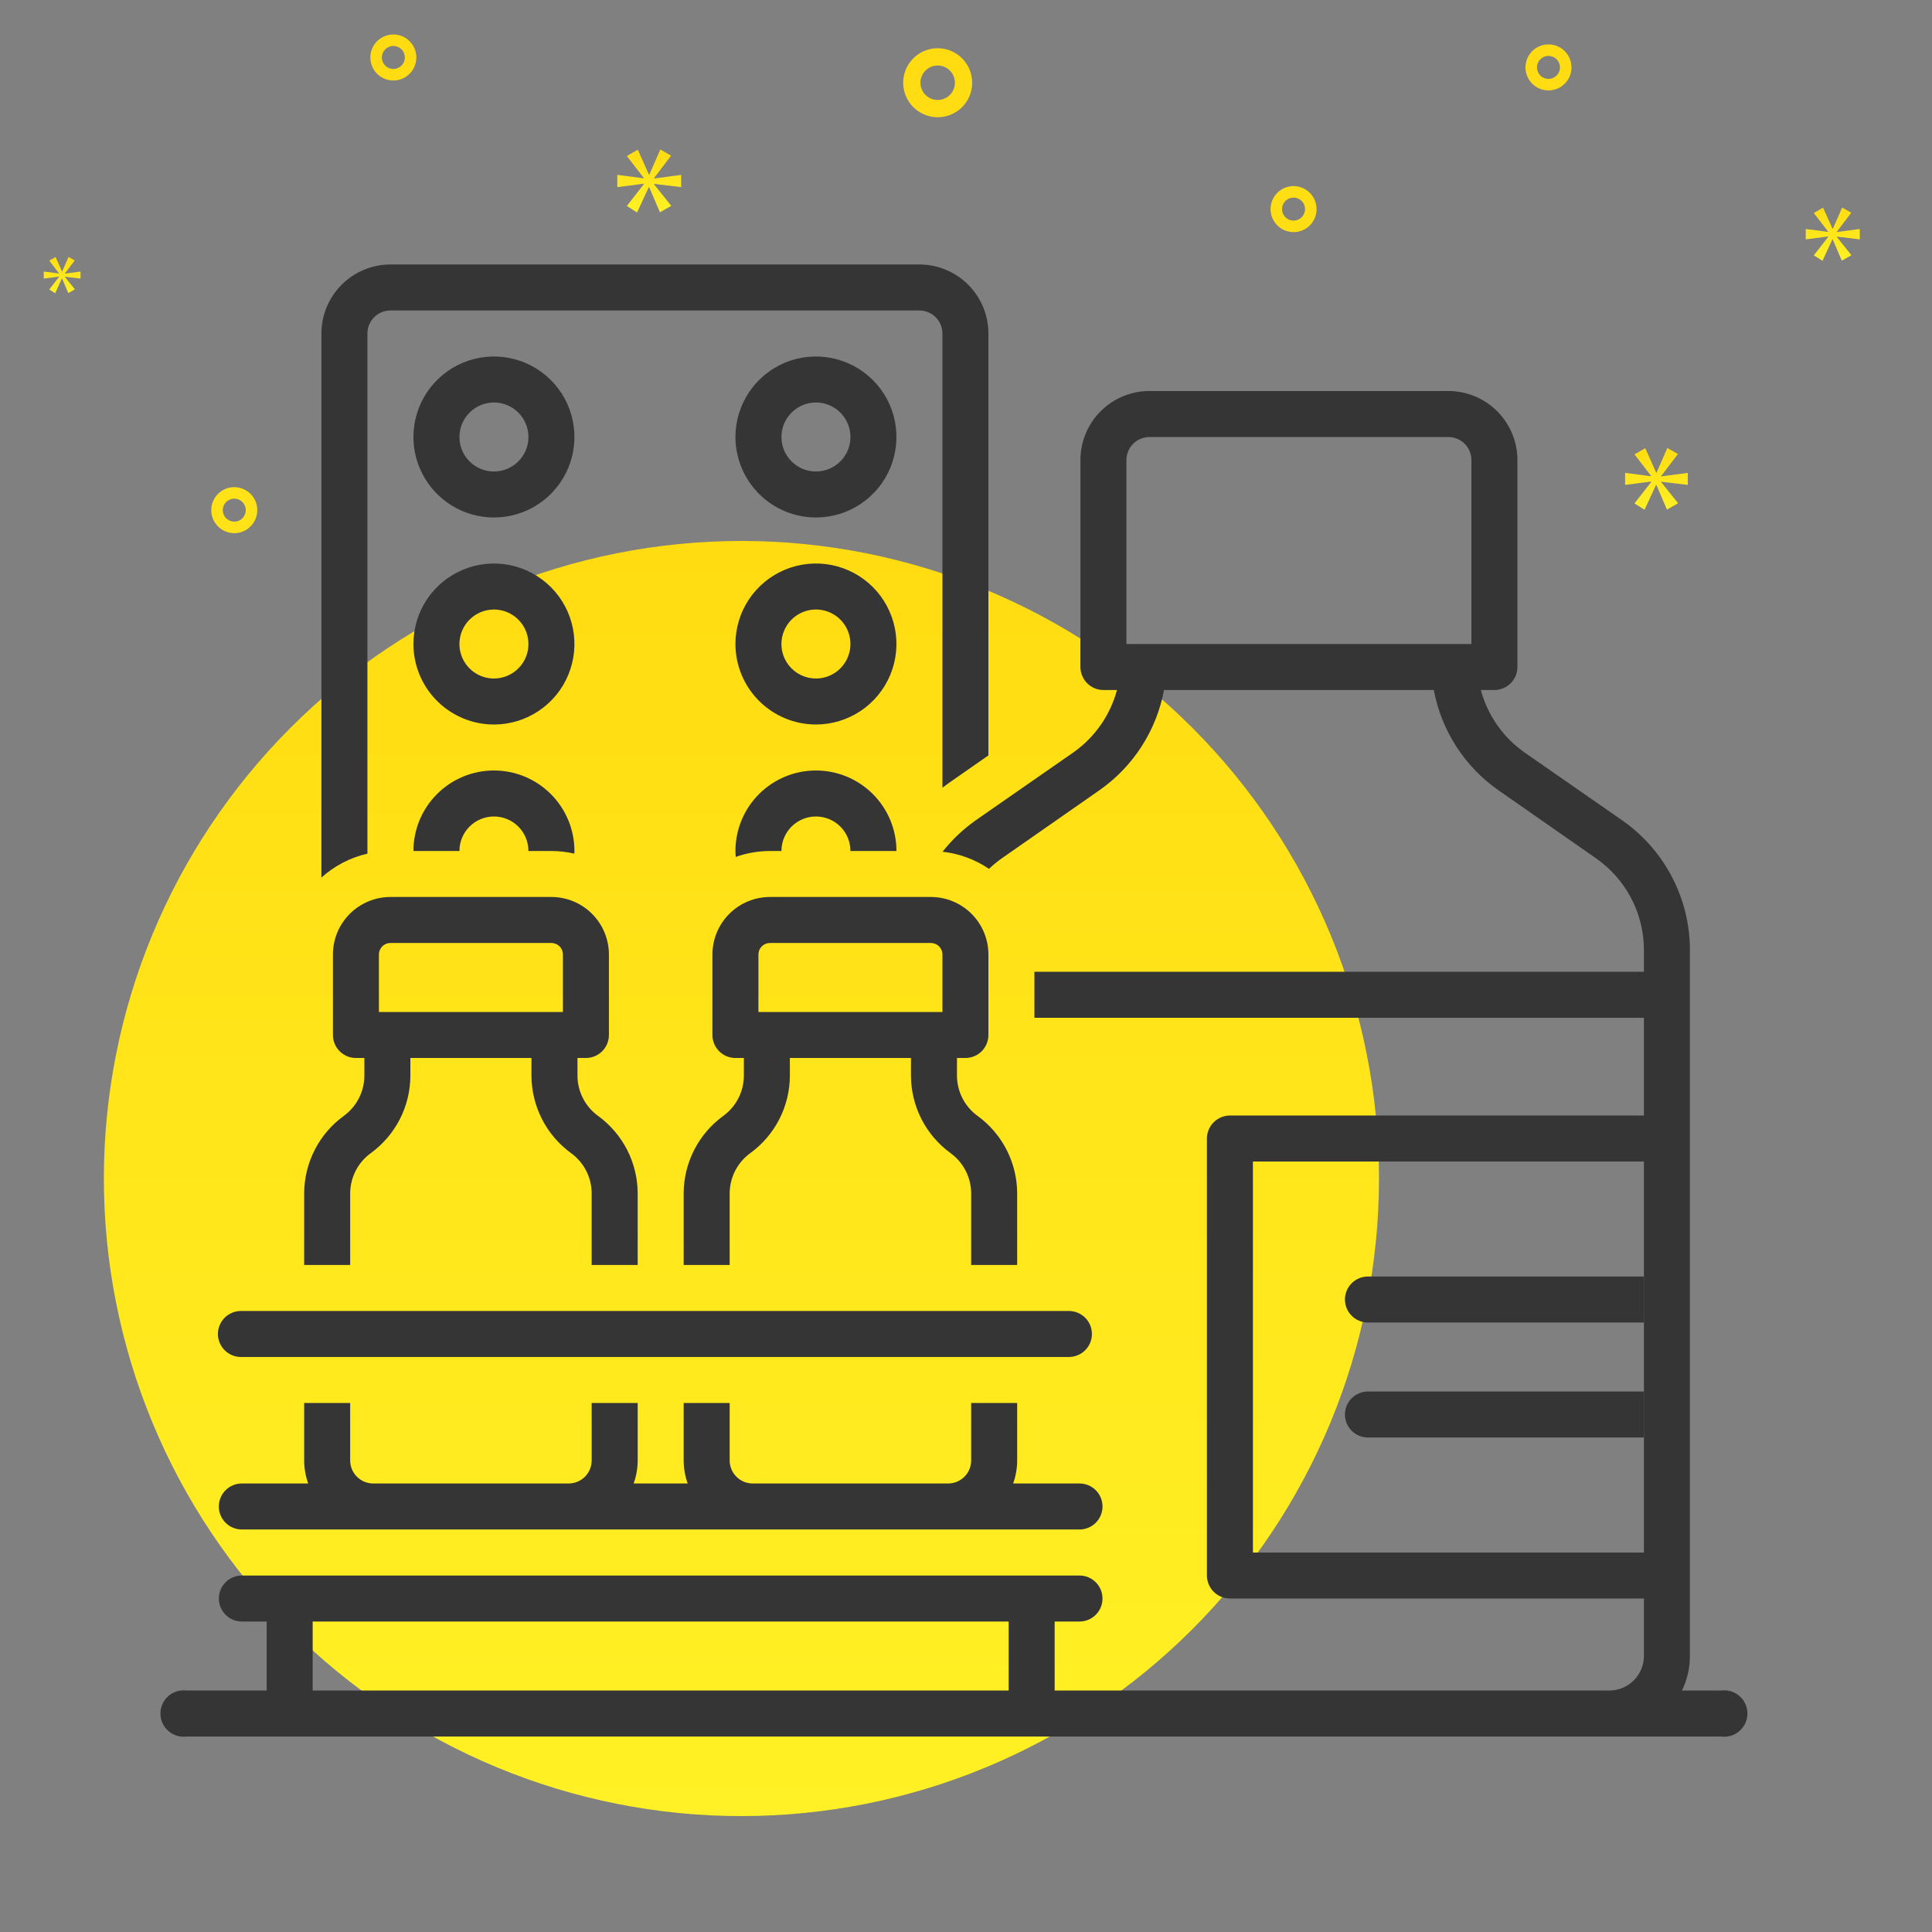
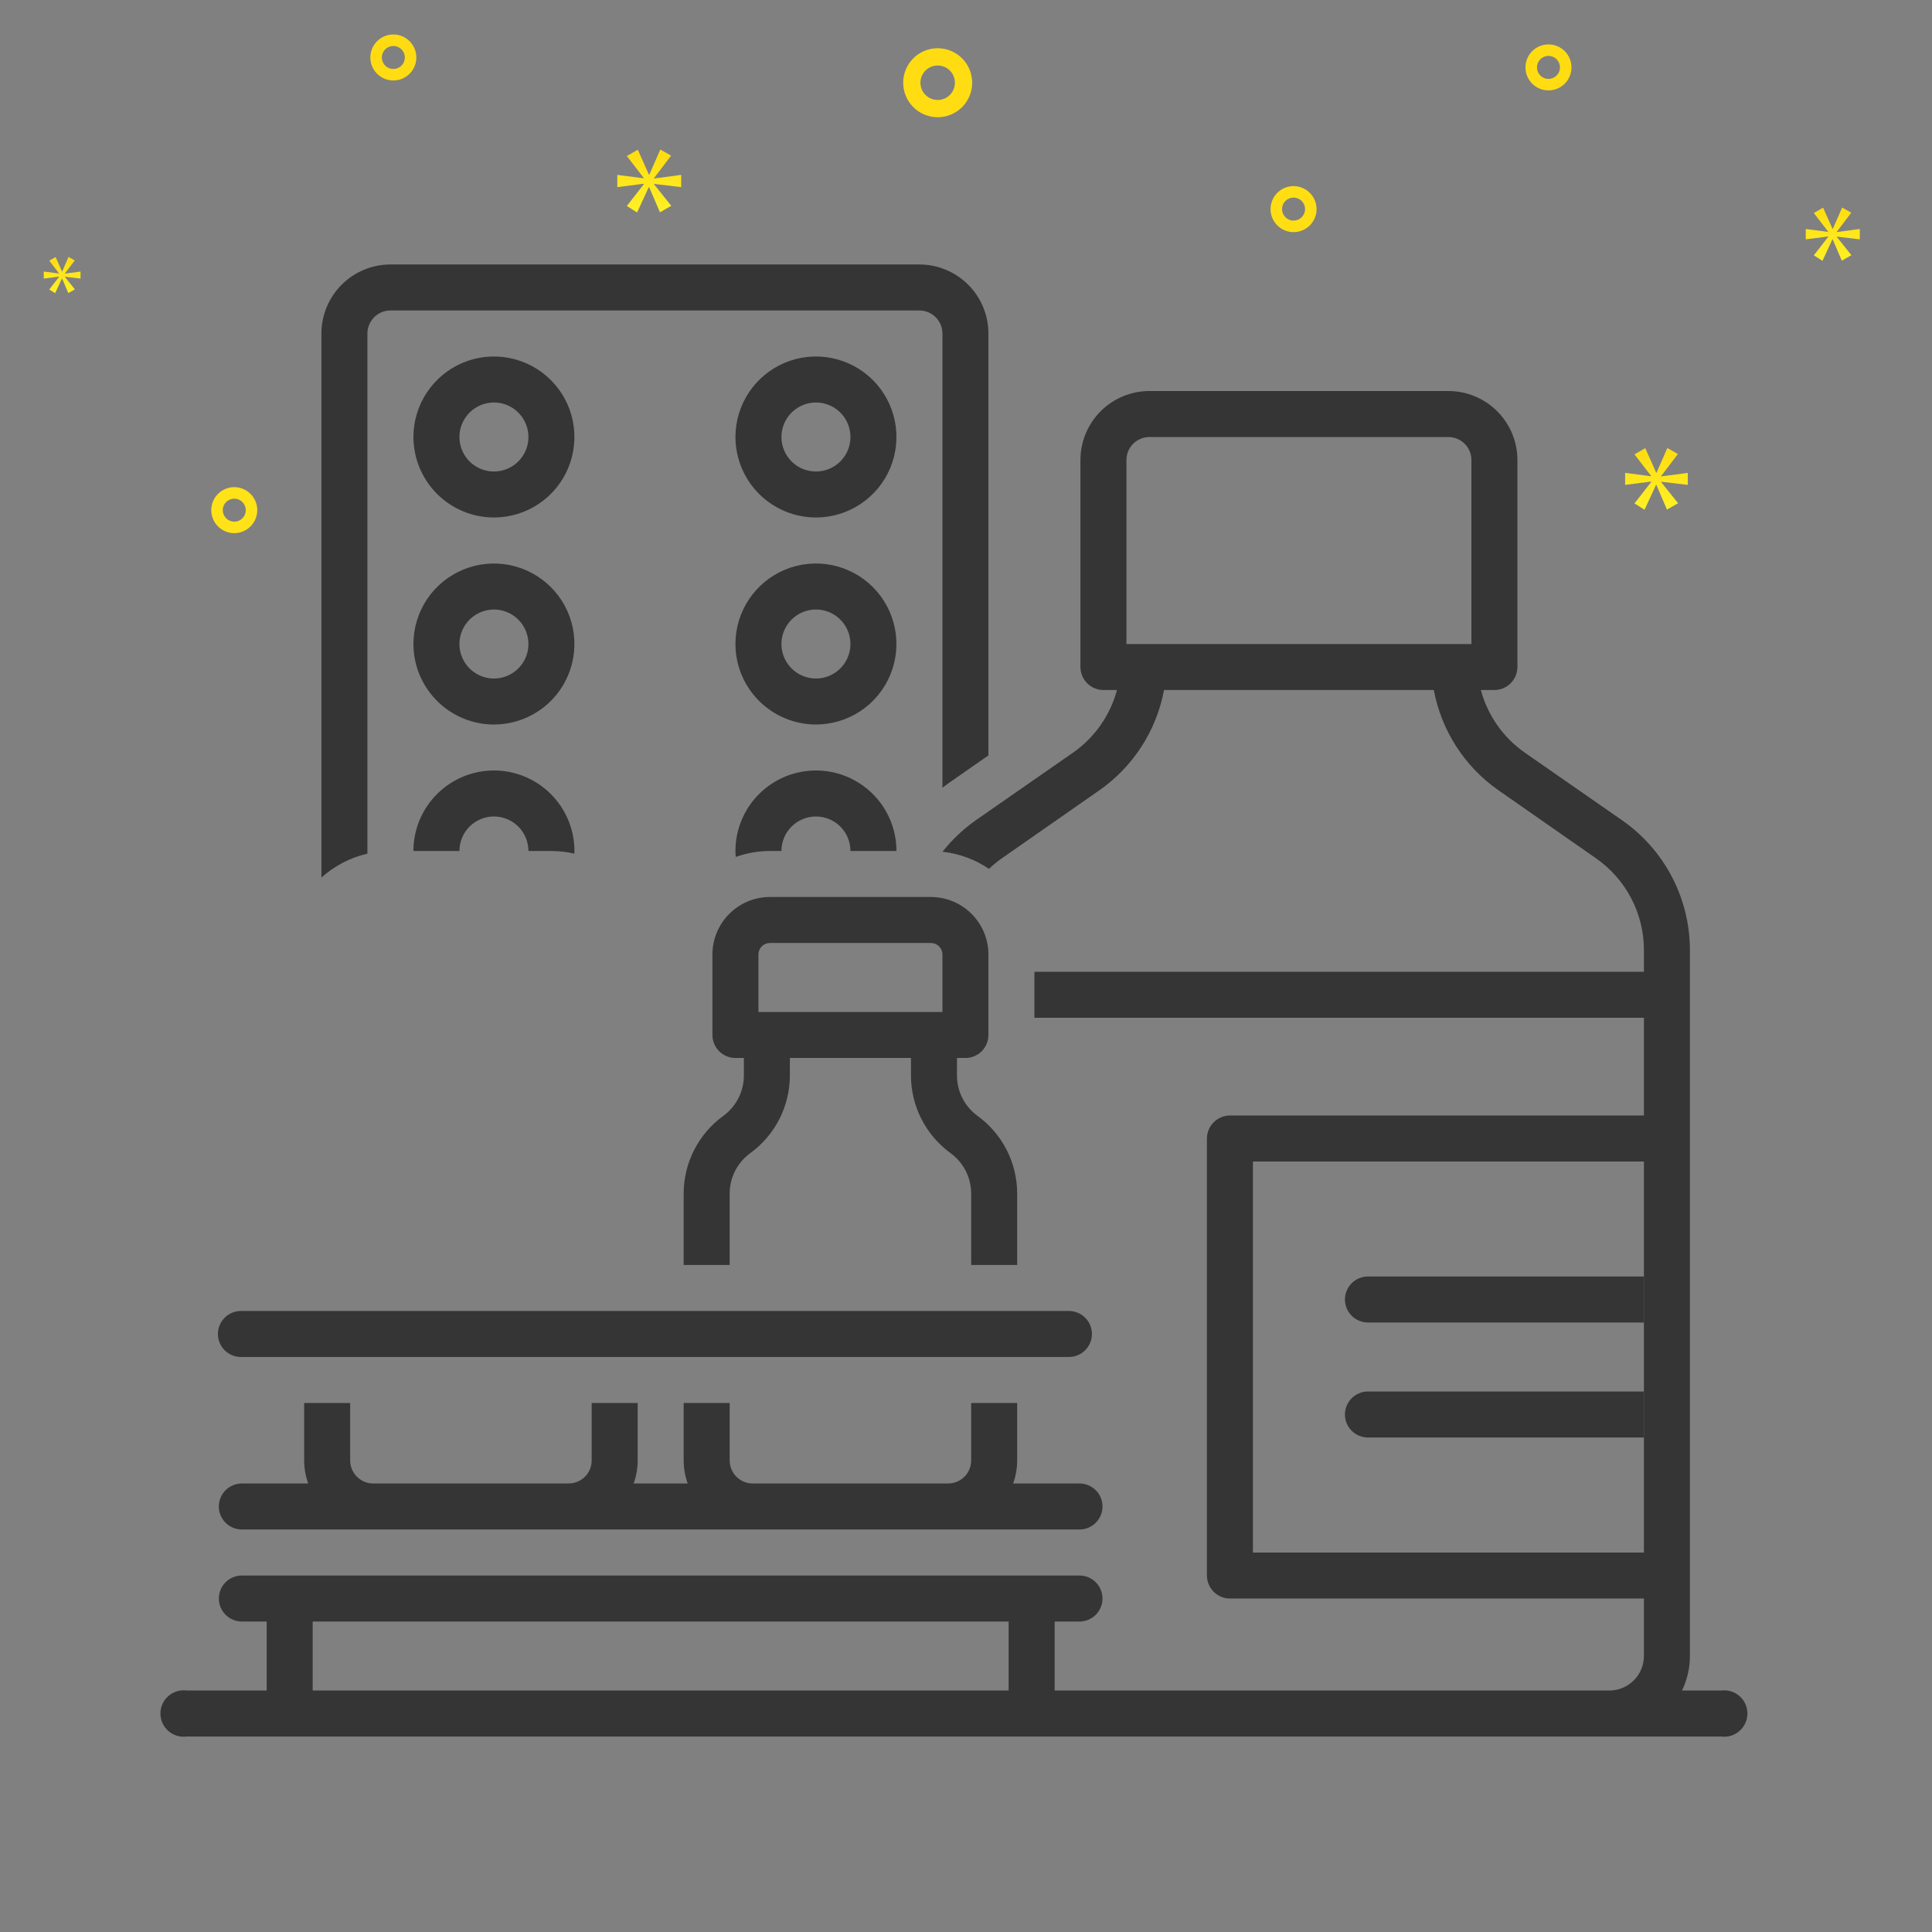
<svg xmlns="http://www.w3.org/2000/svg" width="80" height="80" viewBox="0 0 80 80" fill="none">
  <rect x="0" y="0" width="80" height="80" fill="#808080" stroke="none" />
-   <path d="M57.101 48.8C57.101 55.802 54.32 62.516 49.369 67.467C44.419 72.418 37.704 75.2 30.703 75.2C27.236 75.201 23.803 74.518 20.599 73.191C17.396 71.865 14.486 69.92 12.034 67.469C9.582 65.017 7.637 62.107 6.311 58.904C4.984 55.701 4.301 52.267 4.301 48.8C4.301 45.333 4.984 41.9 6.311 38.697C7.637 35.494 9.582 32.584 12.034 30.132C14.486 27.68 17.396 25.736 20.599 24.409C23.803 23.083 27.236 22.4 30.703 22.4C37.704 22.401 44.419 25.183 49.369 30.134C54.32 35.084 57.101 41.799 57.101 48.8Z" fill="url(#paint0_linear_766_4468)" />
  <path d="M33.786 21.428C34.446 21.428 35.09 21.233 35.638 20.867C36.187 20.5 36.614 19.98 36.866 19.371C37.118 18.762 37.184 18.091 37.056 17.445C36.927 16.798 36.61 16.204 36.144 15.738C35.677 15.272 35.083 14.954 34.437 14.826C33.79 14.697 33.12 14.763 32.511 15.015C31.902 15.268 31.381 15.695 31.015 16.243C30.649 16.791 30.453 17.436 30.453 18.095C30.454 18.979 30.806 19.826 31.431 20.451C32.056 21.076 32.903 21.427 33.786 21.428ZM33.786 16.666C34.069 16.666 34.345 16.75 34.58 16.907C34.815 17.064 34.998 17.287 35.106 17.548C35.214 17.809 35.243 18.097 35.188 18.374C35.133 18.651 34.996 18.905 34.797 19.105C34.597 19.305 34.342 19.441 34.065 19.496C33.788 19.551 33.501 19.523 33.24 19.415C32.979 19.307 32.756 19.124 32.599 18.889C32.442 18.654 32.358 18.378 32.358 18.095C32.358 17.716 32.509 17.353 32.777 17.085C33.045 16.817 33.408 16.667 33.786 16.666Z" fill="#353535" />
  <path d="M20.453 21.428C21.112 21.428 21.756 21.233 22.304 20.867C22.852 20.5 23.28 19.98 23.532 19.371C23.784 18.762 23.85 18.091 23.722 17.445C23.593 16.798 23.276 16.204 22.809 15.738C22.343 15.272 21.749 14.954 21.103 14.826C20.456 14.697 19.786 14.763 19.177 15.015C18.568 15.268 18.047 15.695 17.681 16.243C17.315 16.791 17.119 17.436 17.119 18.095C17.12 18.979 17.472 19.826 18.097 20.451C18.721 21.076 19.569 21.427 20.453 21.428ZM20.453 16.666C20.735 16.666 21.011 16.75 21.246 16.907C21.481 17.064 21.664 17.287 21.772 17.548C21.88 17.809 21.909 18.097 21.854 18.374C21.799 18.651 21.662 18.905 21.463 19.105C21.263 19.305 21.008 19.441 20.731 19.496C20.454 19.551 20.167 19.523 19.906 19.415C19.645 19.307 19.422 19.124 19.265 18.889C19.108 18.654 19.024 18.378 19.024 18.095C19.024 17.716 19.175 17.353 19.443 17.085C19.711 16.817 20.074 16.667 20.453 16.666ZM33.786 30C34.445 30 35.09 29.804 35.638 29.438C36.186 29.072 36.613 28.551 36.865 27.942C37.118 27.333 37.184 26.663 37.055 26.016C36.926 25.37 36.609 24.776 36.143 24.309C35.677 23.843 35.083 23.526 34.436 23.397C33.789 23.269 33.119 23.335 32.51 23.587C31.901 23.839 31.381 24.266 31.014 24.815C30.648 25.363 30.453 26.007 30.453 26.666C30.453 27.55 30.805 28.397 31.43 29.022C32.055 29.647 32.902 29.999 33.786 30ZM33.786 25.238C34.068 25.238 34.345 25.322 34.58 25.479C34.814 25.636 34.998 25.859 35.106 26.12C35.214 26.381 35.242 26.668 35.187 26.945C35.132 27.222 34.996 27.477 34.796 27.677C34.596 27.876 34.342 28.012 34.065 28.068C33.787 28.123 33.5 28.094 33.239 27.986C32.978 27.878 32.755 27.695 32.598 27.46C32.441 27.225 32.357 26.949 32.357 26.666C32.358 26.288 32.508 25.925 32.776 25.657C33.044 25.389 33.407 25.238 33.786 25.238Z" fill="#353535" />
  <path d="M20.453 30.001C21.112 30.001 21.756 29.805 22.304 29.439C22.852 29.073 23.28 28.552 23.532 27.943C23.784 27.334 23.85 26.664 23.722 26.017C23.593 25.37 23.276 24.776 22.809 24.31C22.343 23.844 21.749 23.527 21.103 23.398C20.456 23.269 19.786 23.335 19.177 23.588C18.568 23.84 18.047 24.267 17.681 24.815C17.315 25.364 17.119 26.008 17.119 26.667C17.12 27.551 17.472 28.398 18.097 29.023C18.721 29.648 19.569 30 20.453 30.001ZM20.453 25.239C20.735 25.239 21.011 25.323 21.246 25.48C21.481 25.637 21.664 25.86 21.772 26.121C21.88 26.382 21.909 26.669 21.854 26.946C21.799 27.223 21.662 27.478 21.463 27.677C21.263 27.877 21.008 28.013 20.731 28.068C20.454 28.124 20.167 28.095 19.906 27.987C19.645 27.879 19.422 27.696 19.265 27.461C19.108 27.226 19.024 26.95 19.024 26.667C19.024 26.289 19.175 25.925 19.443 25.658C19.711 25.39 20.074 25.239 20.453 25.239Z" fill="#353535" />
  <path d="M19.024 35.238C19.024 34.859 19.174 34.495 19.442 34.227C19.71 33.96 20.074 33.809 20.453 33.809C20.831 33.809 21.195 33.96 21.463 34.227C21.73 34.495 21.881 34.859 21.881 35.238H22.833C23.152 35.239 23.47 35.275 23.78 35.347C23.782 35.31 23.786 35.274 23.786 35.238C23.786 34.354 23.435 33.506 22.809 32.881C22.184 32.255 21.337 31.904 20.453 31.904C19.568 31.904 18.721 32.255 18.096 32.881C17.47 33.506 17.119 34.354 17.119 35.238H19.024Z" fill="#353535" />
  <path d="M30.466 35.483C30.92 35.322 31.399 35.239 31.882 35.238H32.358C32.358 34.859 32.508 34.495 32.776 34.227C33.044 33.96 33.408 33.809 33.786 33.809C34.165 33.809 34.529 33.96 34.797 34.227C35.065 34.495 35.215 34.859 35.215 35.238H37.12C37.12 34.354 36.769 33.506 36.144 32.881C35.518 32.255 34.67 31.904 33.786 31.904C32.902 31.904 32.055 32.255 31.429 32.881C30.804 33.506 30.453 34.354 30.453 35.238C30.453 35.321 30.46 35.402 30.466 35.483Z" fill="#353535" />
  <path d="M9.983 56.19H44.255C44.38 56.191 44.505 56.167 44.621 56.119C44.737 56.072 44.843 56.002 44.932 55.913C45.022 55.825 45.092 55.72 45.141 55.604C45.189 55.488 45.214 55.363 45.214 55.238C45.214 55.112 45.189 54.987 45.141 54.871C45.092 54.755 45.022 54.65 44.932 54.562C44.843 54.473 44.737 54.403 44.621 54.356C44.505 54.308 44.38 54.284 44.255 54.285H9.983C9.857 54.284 9.732 54.308 9.616 54.356C9.5 54.403 9.394 54.473 9.305 54.562C9.216 54.65 9.145 54.755 9.097 54.871C9.048 54.987 9.023 55.112 9.023 55.238C9.023 55.363 9.048 55.488 9.097 55.604C9.145 55.72 9.216 55.825 9.305 55.913C9.394 56.002 9.5 56.072 9.616 56.119C9.732 56.167 9.857 56.191 9.983 56.19Z" fill="#353535" />
  <path d="M39.307 32.409L40.928 31.28V13.809C40.928 13.051 40.626 12.325 40.091 11.789C39.555 11.254 38.829 10.952 38.071 10.951H16.166C15.409 10.952 14.683 11.254 14.147 11.789C13.611 12.325 13.31 13.051 13.309 13.809V36.338C13.85 35.851 14.505 35.51 15.214 35.348V13.809C15.214 13.556 15.315 13.314 15.493 13.136C15.672 12.957 15.914 12.857 16.166 12.856H38.071C38.324 12.857 38.566 12.957 38.744 13.136C38.923 13.314 39.023 13.556 39.024 13.809V32.62C39.117 32.549 39.21 32.477 39.307 32.409Z" fill="#353535" />
  <path fill-rule="evenodd" clip-rule="evenodd" d="M39.976 43.809C40.229 43.809 40.471 43.708 40.65 43.53C40.828 43.351 40.928 43.109 40.928 42.856V39.523C40.928 38.892 40.677 38.287 40.23 37.84C39.784 37.394 39.179 37.143 38.547 37.142H31.881C31.25 37.143 30.644 37.394 30.198 37.84C29.752 38.287 29.501 38.892 29.5 39.523V42.856C29.5 43.109 29.6 43.351 29.779 43.53C29.957 43.708 30.2 43.809 30.452 43.809H30.802V44.536C30.802 44.862 30.724 45.184 30.576 45.474C30.428 45.764 30.213 46.015 29.95 46.207C29.442 46.575 29.029 47.058 28.744 47.617C28.459 48.175 28.31 48.793 28.309 49.42V52.38H30.214V49.42C30.215 49.094 30.292 48.773 30.44 48.482C30.589 48.192 30.803 47.941 31.067 47.749C31.574 47.381 31.987 46.898 32.272 46.34C32.557 45.781 32.706 45.163 32.707 44.536V43.809H37.721V44.536C37.722 45.163 37.871 45.781 38.156 46.34C38.441 46.898 38.855 47.381 39.362 47.75C39.625 47.941 39.84 48.192 39.988 48.483C40.136 48.773 40.214 49.094 40.214 49.42V52.38H42.119V49.42C42.118 48.793 41.969 48.175 41.684 47.616C41.399 47.058 40.986 46.575 40.478 46.206C40.215 46.015 40 45.764 39.852 45.474C39.704 45.183 39.626 44.862 39.626 44.536V43.809H39.976ZM31.405 41.904H39.024V39.523C39.024 39.397 38.973 39.276 38.884 39.186C38.795 39.097 38.674 39.047 38.547 39.047H31.881C31.755 39.047 31.634 39.097 31.544 39.186C31.455 39.276 31.405 39.397 31.405 39.523V41.904Z" fill="#353535" />
-   <path fill-rule="evenodd" clip-rule="evenodd" d="M26.405 52.38V49.42C26.404 48.793 26.255 48.175 25.97 47.616C25.684 47.058 25.271 46.575 24.764 46.206C24.5 46.015 24.286 45.764 24.138 45.474C23.989 45.183 23.912 44.862 23.912 44.536V43.809H24.262C24.514 43.809 24.757 43.708 24.935 43.53C25.114 43.351 25.214 43.109 25.214 42.856V39.523C25.213 38.892 24.962 38.287 24.516 37.84C24.07 37.394 23.465 37.143 22.833 37.142H16.166C15.535 37.143 14.93 37.394 14.484 37.84C14.037 38.287 13.786 38.892 13.786 39.523V42.856C13.786 43.109 13.886 43.351 14.065 43.53C14.243 43.708 14.485 43.809 14.738 43.809H15.088V44.536C15.088 44.862 15.01 45.184 14.862 45.474C14.714 45.764 14.499 46.015 14.235 46.207C13.728 46.575 13.315 47.058 13.03 47.617C12.745 48.175 12.596 48.793 12.595 49.42V52.38H14.5V49.42C14.5 49.094 14.578 48.773 14.726 48.482C14.874 48.192 15.089 47.941 15.353 47.749C15.86 47.381 16.273 46.898 16.558 46.34C16.843 45.781 16.992 45.163 16.993 44.536V43.809H22.007V44.536C22.008 45.163 22.157 45.781 22.442 46.34C22.727 46.898 23.14 47.381 23.648 47.75C23.911 47.941 24.126 48.192 24.274 48.483C24.422 48.773 24.5 49.094 24.5 49.42V52.38H26.405ZM15.69 41.904H23.309V39.523C23.309 39.397 23.259 39.276 23.17 39.186C23.081 39.097 22.959 39.047 22.833 39.047H16.166C16.04 39.047 15.919 39.097 15.83 39.186C15.741 39.276 15.69 39.397 15.69 39.523V41.904Z" fill="#353535" />
  <path d="M44.7 61.428H41.952C42.062 61.122 42.118 60.8 42.119 60.475V58.094H40.214V60.475C40.214 60.728 40.113 60.97 39.935 61.148C39.756 61.327 39.514 61.427 39.262 61.428H31.166C30.914 61.427 30.672 61.327 30.494 61.148C30.315 60.97 30.215 60.728 30.214 60.475V58.094H28.309V60.475C28.31 60.8 28.366 61.122 28.476 61.428H26.238C26.348 61.122 26.404 60.8 26.405 60.475V58.094H24.5V60.475C24.5 60.728 24.399 60.97 24.221 61.148C24.042 61.327 23.8 61.427 23.547 61.428H15.452C15.2 61.427 14.958 61.327 14.779 61.148C14.601 60.97 14.5 60.728 14.5 60.475V58.094H12.595V60.475C12.596 60.8 12.652 61.122 12.762 61.428H10.014C9.761 61.428 9.519 61.528 9.34 61.707C9.162 61.885 9.061 62.127 9.061 62.38C9.061 62.633 9.162 62.875 9.34 63.054C9.519 63.232 9.761 63.333 10.014 63.333H44.7C44.953 63.333 45.195 63.232 45.374 63.054C45.552 62.875 45.653 62.633 45.653 62.38C45.653 62.127 45.552 61.885 45.374 61.707C45.195 61.528 44.953 61.428 44.7 61.428Z" fill="#353535" />
  <path fill-rule="evenodd" clip-rule="evenodd" d="M53.563 7.706C53.375 7.706 53.191 7.762 53.034 7.867C52.878 7.972 52.756 8.12 52.684 8.294C52.611 8.468 52.593 8.66 52.629 8.845C52.666 9.029 52.757 9.199 52.89 9.332C53.023 9.465 53.193 9.556 53.378 9.593C53.562 9.63 53.754 9.611 53.928 9.539C54.102 9.467 54.251 9.345 54.355 9.188C54.46 9.031 54.516 8.847 54.516 8.659C54.516 8.406 54.415 8.164 54.237 7.986C54.058 7.807 53.816 7.707 53.563 7.706ZM53.299 9.055C53.377 9.107 53.469 9.135 53.563 9.135C53.69 9.135 53.811 9.085 53.9 8.995C53.989 8.906 54.04 8.785 54.04 8.659C54.04 8.565 54.012 8.473 53.959 8.394C53.907 8.316 53.833 8.255 53.746 8.219C53.659 8.183 53.563 8.173 53.471 8.192C53.378 8.21 53.293 8.255 53.227 8.322C53.16 8.389 53.115 8.473 53.096 8.566C53.078 8.658 53.087 8.754 53.124 8.841C53.16 8.928 53.221 9.002 53.299 9.055Z" fill="url(#paint1_linear_766_4468)" />
  <path fill-rule="evenodd" clip-rule="evenodd" d="M64.119 1.839C63.931 1.839 63.747 1.895 63.59 1.999C63.433 2.104 63.311 2.253 63.239 2.427C63.167 2.601 63.148 2.792 63.185 2.977C63.222 3.162 63.312 3.331 63.446 3.465C63.579 3.598 63.748 3.689 63.933 3.725C64.118 3.762 64.309 3.743 64.484 3.671C64.658 3.599 64.806 3.477 64.911 3.32C65.016 3.164 65.072 2.98 65.072 2.791C65.071 2.539 64.971 2.297 64.792 2.118C64.614 1.94 64.372 1.839 64.119 1.839ZM63.855 3.187C63.933 3.239 64.025 3.267 64.119 3.267C64.245 3.267 64.366 3.217 64.456 3.128C64.545 3.038 64.595 2.917 64.595 2.791C64.595 2.697 64.567 2.605 64.515 2.527C64.463 2.448 64.388 2.387 64.301 2.351C64.214 2.315 64.118 2.306 64.026 2.324C63.934 2.343 63.849 2.388 63.782 2.454C63.716 2.521 63.67 2.606 63.652 2.698C63.634 2.791 63.643 2.886 63.679 2.973C63.715 3.06 63.776 3.135 63.855 3.187Z" fill="url(#paint2_linear_766_4468)" />
  <path fill-rule="evenodd" clip-rule="evenodd" d="M38.827 4.855C39.11 4.855 39.386 4.771 39.621 4.614C39.856 4.457 40.039 4.234 40.147 3.973C40.255 3.712 40.284 3.425 40.228 3.147C40.173 2.87 40.037 2.616 39.838 2.416C39.638 2.216 39.383 2.08 39.106 2.025C38.829 1.97 38.542 1.998 38.281 2.106C38.02 2.214 37.797 2.398 37.64 2.632C37.483 2.867 37.399 3.144 37.399 3.426C37.399 3.805 37.55 4.168 37.818 4.436C38.086 4.704 38.449 4.854 38.827 4.855ZM39.224 2.832C39.107 2.754 38.969 2.712 38.827 2.712C38.638 2.712 38.456 2.787 38.322 2.921C38.189 3.055 38.113 3.237 38.113 3.426C38.113 3.567 38.155 3.705 38.233 3.823C38.312 3.94 38.423 4.032 38.554 4.086C38.685 4.14 38.828 4.154 38.967 4.127C39.105 4.099 39.233 4.031 39.333 3.931C39.432 3.831 39.5 3.704 39.528 3.565C39.556 3.427 39.541 3.283 39.487 3.153C39.433 3.022 39.342 2.911 39.224 2.832Z" fill="url(#paint3_linear_766_4468)" />
  <path fill-rule="evenodd" clip-rule="evenodd" d="M16.288 1.428C16.099 1.428 15.915 1.484 15.759 1.588C15.602 1.693 15.48 1.842 15.408 2.016C15.336 2.19 15.317 2.381 15.354 2.566C15.39 2.751 15.481 2.92 15.614 3.054C15.748 3.187 15.917 3.277 16.102 3.314C16.287 3.351 16.478 3.332 16.652 3.26C16.826 3.188 16.975 3.066 17.08 2.909C17.184 2.753 17.24 2.568 17.24 2.38C17.24 2.128 17.139 1.886 16.961 1.707C16.782 1.528 16.54 1.428 16.288 1.428ZM16.023 2.776C16.102 2.828 16.194 2.856 16.288 2.856C16.414 2.856 16.535 2.806 16.624 2.717C16.714 2.627 16.764 2.506 16.764 2.38C16.764 2.286 16.736 2.194 16.684 2.116C16.631 2.037 16.557 1.976 16.47 1.94C16.383 1.904 16.287 1.895 16.195 1.913C16.102 1.931 16.018 1.977 15.951 2.043C15.884 2.11 15.839 2.195 15.821 2.287C15.802 2.38 15.812 2.475 15.848 2.562C15.884 2.649 15.945 2.724 16.023 2.776Z" fill="url(#paint4_linear_766_4468)" />
  <path fill-rule="evenodd" clip-rule="evenodd" d="M10.653 21.125C10.653 20.936 10.597 20.752 10.492 20.595C10.388 20.439 10.239 20.317 10.065 20.245C9.891 20.173 9.699 20.154 9.515 20.19C9.33 20.227 9.16 20.318 9.027 20.451C8.894 20.584 8.803 20.754 8.766 20.939C8.73 21.123 8.748 21.315 8.821 21.489C8.893 21.663 9.015 21.812 9.171 21.916C9.328 22.021 9.512 22.077 9.7 22.077C9.953 22.077 10.195 21.976 10.373 21.798C10.552 21.619 10.652 21.377 10.653 21.125ZM9.304 20.86C9.252 20.938 9.224 21.03 9.224 21.125C9.224 21.251 9.275 21.372 9.364 21.461C9.453 21.55 9.574 21.601 9.7 21.601C9.795 21.601 9.887 21.573 9.965 21.52C10.043 21.468 10.104 21.394 10.14 21.307C10.176 21.22 10.186 21.124 10.168 21.032C10.149 20.939 10.104 20.854 10.037 20.788C9.971 20.721 9.886 20.676 9.793 20.657C9.701 20.639 9.605 20.648 9.518 20.685C9.431 20.721 9.357 20.782 9.304 20.86Z" fill="url(#paint5_linear_766_4468)" />
  <path d="M27.081 7.376L27.789 6.445L27.342 6.191L26.887 7.234H26.872L26.41 6.199L25.956 6.46L26.656 7.369V7.383L25.561 7.242V7.749L26.663 7.607V7.622L25.956 8.53L26.38 8.799L26.865 7.749H26.88L27.327 8.791L27.796 8.523L27.081 7.629V7.614L28.206 7.749V7.242L27.081 7.391V7.376Z" fill="url(#paint6_linear_766_4468)" />
  <path d="M2.448 11.463L2.04 11.986L2.284 12.141L2.563 11.535H2.572L2.829 12.136L3.1 11.982L2.688 11.467V11.458L3.335 11.535V11.244L2.688 11.33V11.321L3.095 10.785L2.838 10.639L2.576 11.24H2.568L2.302 10.643L2.04 10.793L2.443 11.317V11.325L1.812 11.244V11.535L2.448 11.454V11.463Z" fill="url(#paint7_linear_766_4468)" />
  <path d="M69.887 20.078V19.581L68.784 19.727V19.713L69.479 18.799L69.04 18.551L68.594 19.574H68.58L68.127 18.558L67.68 18.814L68.368 19.706V19.72L67.293 19.581V20.078L68.375 19.939V19.954L67.68 20.845L68.097 21.108L68.573 20.078H68.587L69.025 21.101L69.486 20.838L68.784 19.961V19.947L69.887 20.078Z" fill="url(#paint8_linear_766_4468)" />
  <path d="M76.058 9.596L76.657 8.808L76.279 8.594L75.894 9.476H75.882L75.49 8.599L75.106 8.82L75.699 9.589V9.602L74.772 9.482V9.911L75.705 9.791V9.804L75.106 10.573L75.465 10.8L75.875 9.911H75.888L76.266 10.793L76.663 10.567L76.058 9.81V9.798L77.01 9.911V9.482L76.058 9.609V9.596Z" fill="url(#paint9_linear_766_4468)" />
  <path d="M71.271 70.001H69.647C69.863 69.556 69.976 69.067 69.976 68.572V39.339C69.975 38.285 69.721 37.247 69.233 36.313C68.746 35.379 68.04 34.576 67.176 33.972L63.128 31.158C62.241 30.535 61.6 29.62 61.319 28.572H61.881C62.133 28.572 62.375 28.471 62.553 28.293C62.732 28.114 62.832 27.872 62.833 27.62V19.049C62.833 18.291 62.531 17.565 61.996 17.029C61.46 16.493 60.733 16.192 59.976 16.191H47.595C46.837 16.192 46.111 16.493 45.575 17.029C45.04 17.565 44.738 18.291 44.738 19.049V27.62C44.739 27.872 44.839 28.114 45.018 28.293C45.196 28.471 45.438 28.572 45.69 28.572H46.252C45.97 29.62 45.33 30.535 44.443 31.158L40.395 33.972C39.88 34.337 39.42 34.773 39.028 35.268C39.718 35.345 40.378 35.588 40.952 35.977C41.119 35.818 41.297 35.672 41.486 35.539L45.528 32.72C46.927 31.74 47.886 30.251 48.2 28.572H59.371C59.685 30.251 60.644 31.74 62.043 32.72L66.085 35.539C66.698 35.965 67.199 36.534 67.545 37.195C67.891 37.857 68.071 38.592 68.071 39.339V40.239H42.833V42.144H68.071V46.191H50.928C50.676 46.192 50.434 46.293 50.256 46.471C50.077 46.65 49.977 46.891 49.976 47.144V65.239C49.977 65.491 50.077 65.733 50.256 65.912C50.434 66.09 50.676 66.191 50.928 66.191H68.071V68.572C68.07 68.951 67.919 69.314 67.651 69.581C67.384 69.849 67.021 70 66.643 70.001H43.671V67.144H44.7C44.952 67.144 45.195 67.043 45.373 66.865C45.552 66.686 45.652 66.444 45.652 66.191C45.652 65.939 45.552 65.697 45.373 65.518C45.195 65.339 44.952 65.239 44.7 65.239H10.014C9.761 65.239 9.519 65.339 9.341 65.518C9.162 65.697 9.062 65.939 9.062 66.191C9.062 66.444 9.162 66.686 9.341 66.865C9.519 67.043 9.761 67.144 10.014 67.144H11.043V70.001H7.728C7.593 69.983 7.455 69.994 7.324 70.034C7.193 70.074 7.072 70.141 6.97 70.231C6.867 70.321 6.785 70.432 6.728 70.557C6.672 70.681 6.643 70.817 6.643 70.953C6.643 71.09 6.672 71.225 6.728 71.35C6.785 71.474 6.867 71.585 6.97 71.675C7.072 71.766 7.193 71.833 7.324 71.873C7.455 71.912 7.593 71.924 7.728 71.906H71.271C71.407 71.924 71.544 71.912 71.675 71.873C71.806 71.833 71.927 71.766 72.03 71.675C72.133 71.585 72.215 71.474 72.271 71.35C72.328 71.225 72.357 71.09 72.357 70.953C72.357 70.817 72.328 70.681 72.271 70.557C72.215 70.432 72.133 70.321 72.03 70.231C71.927 70.141 71.806 70.074 71.675 70.034C71.544 69.994 71.407 69.983 71.271 70.001ZM60.928 26.668H46.643V19.049C46.643 18.796 46.744 18.554 46.922 18.376C47.101 18.198 47.343 18.097 47.595 18.096H59.976C60.228 18.097 60.47 18.198 60.649 18.376C60.827 18.554 60.928 18.796 60.928 19.049V26.668ZM41.766 70.001H12.947V67.144H41.766V70.001ZM68.071 64.287H51.881V48.096H68.071V64.287Z" fill="#353535" />
  <path d="M68.072 57.619V59.524H56.644C56.391 59.524 56.149 59.424 55.97 59.245C55.792 59.066 55.691 58.824 55.691 58.572C55.691 58.319 55.792 58.077 55.97 57.898C56.149 57.72 56.391 57.619 56.644 57.619H68.072ZM68.072 52.857V54.762H56.644C56.391 54.762 56.149 54.662 55.97 54.483C55.792 54.305 55.691 54.062 55.691 53.81C55.691 53.557 55.792 53.315 55.97 53.136C56.149 52.958 56.391 52.857 56.644 52.857H68.072Z" fill="#353535" />
  <defs>
    <linearGradient id="paint0_linear_766_4468" x1="30.701" y1="22.4" x2="30.701" y2="75.2" gradientUnits="userSpaceOnUse">
      <stop stop-color="#FFDC11" />
      <stop offset="1" stop-color="#FFF125" />
    </linearGradient>
    <linearGradient id="paint1_linear_766_4468" x1="36.91" y1="1.428" x2="36.91" y2="63.333" gradientUnits="userSpaceOnUse">
      <stop stop-color="#FFDC11" />
      <stop offset="1" stop-color="#FFF125" />
    </linearGradient>
    <linearGradient id="paint2_linear_766_4468" x1="36.91" y1="1.428" x2="36.91" y2="63.333" gradientUnits="userSpaceOnUse">
      <stop stop-color="#FFDC11" />
      <stop offset="1" stop-color="#FFF125" />
    </linearGradient>
    <linearGradient id="paint3_linear_766_4468" x1="36.91" y1="1.428" x2="36.91" y2="63.333" gradientUnits="userSpaceOnUse">
      <stop stop-color="#FFDC11" />
      <stop offset="1" stop-color="#FFF125" />
    </linearGradient>
    <linearGradient id="paint4_linear_766_4468" x1="36.91" y1="1.428" x2="36.91" y2="63.333" gradientUnits="userSpaceOnUse">
      <stop stop-color="#FFDC11" />
      <stop offset="1" stop-color="#FFF125" />
    </linearGradient>
    <linearGradient id="paint5_linear_766_4468" x1="36.91" y1="1.428" x2="36.91" y2="63.333" gradientUnits="userSpaceOnUse">
      <stop stop-color="#FFDC11" />
      <stop offset="1" stop-color="#FFF125" />
    </linearGradient>
    <linearGradient id="paint6_linear_766_4468" x1="26.883" y1="6.191" x2="26.883" y2="8.799" gradientUnits="userSpaceOnUse">
      <stop stop-color="#FFDC11" />
      <stop offset="1" stop-color="#FFF125" />
    </linearGradient>
    <linearGradient id="paint7_linear_766_4468" x1="2.574" y1="10.639" x2="2.574" y2="12.141" gradientUnits="userSpaceOnUse">
      <stop stop-color="#FFDC11" />
      <stop offset="1" stop-color="#FFF125" />
    </linearGradient>
    <linearGradient id="paint8_linear_766_4468" x1="68.59" y1="18.551" x2="68.59" y2="21.108" gradientUnits="userSpaceOnUse">
      <stop stop-color="#FFDC11" />
      <stop offset="1" stop-color="#FFF125" />
    </linearGradient>
    <linearGradient id="paint9_linear_766_4468" x1="75.891" y1="8.594" x2="75.891" y2="10.8" gradientUnits="userSpaceOnUse">
      <stop stop-color="#FFDC11" />
      <stop offset="1" stop-color="#FFF125" />
    </linearGradient>
  </defs>
</svg>